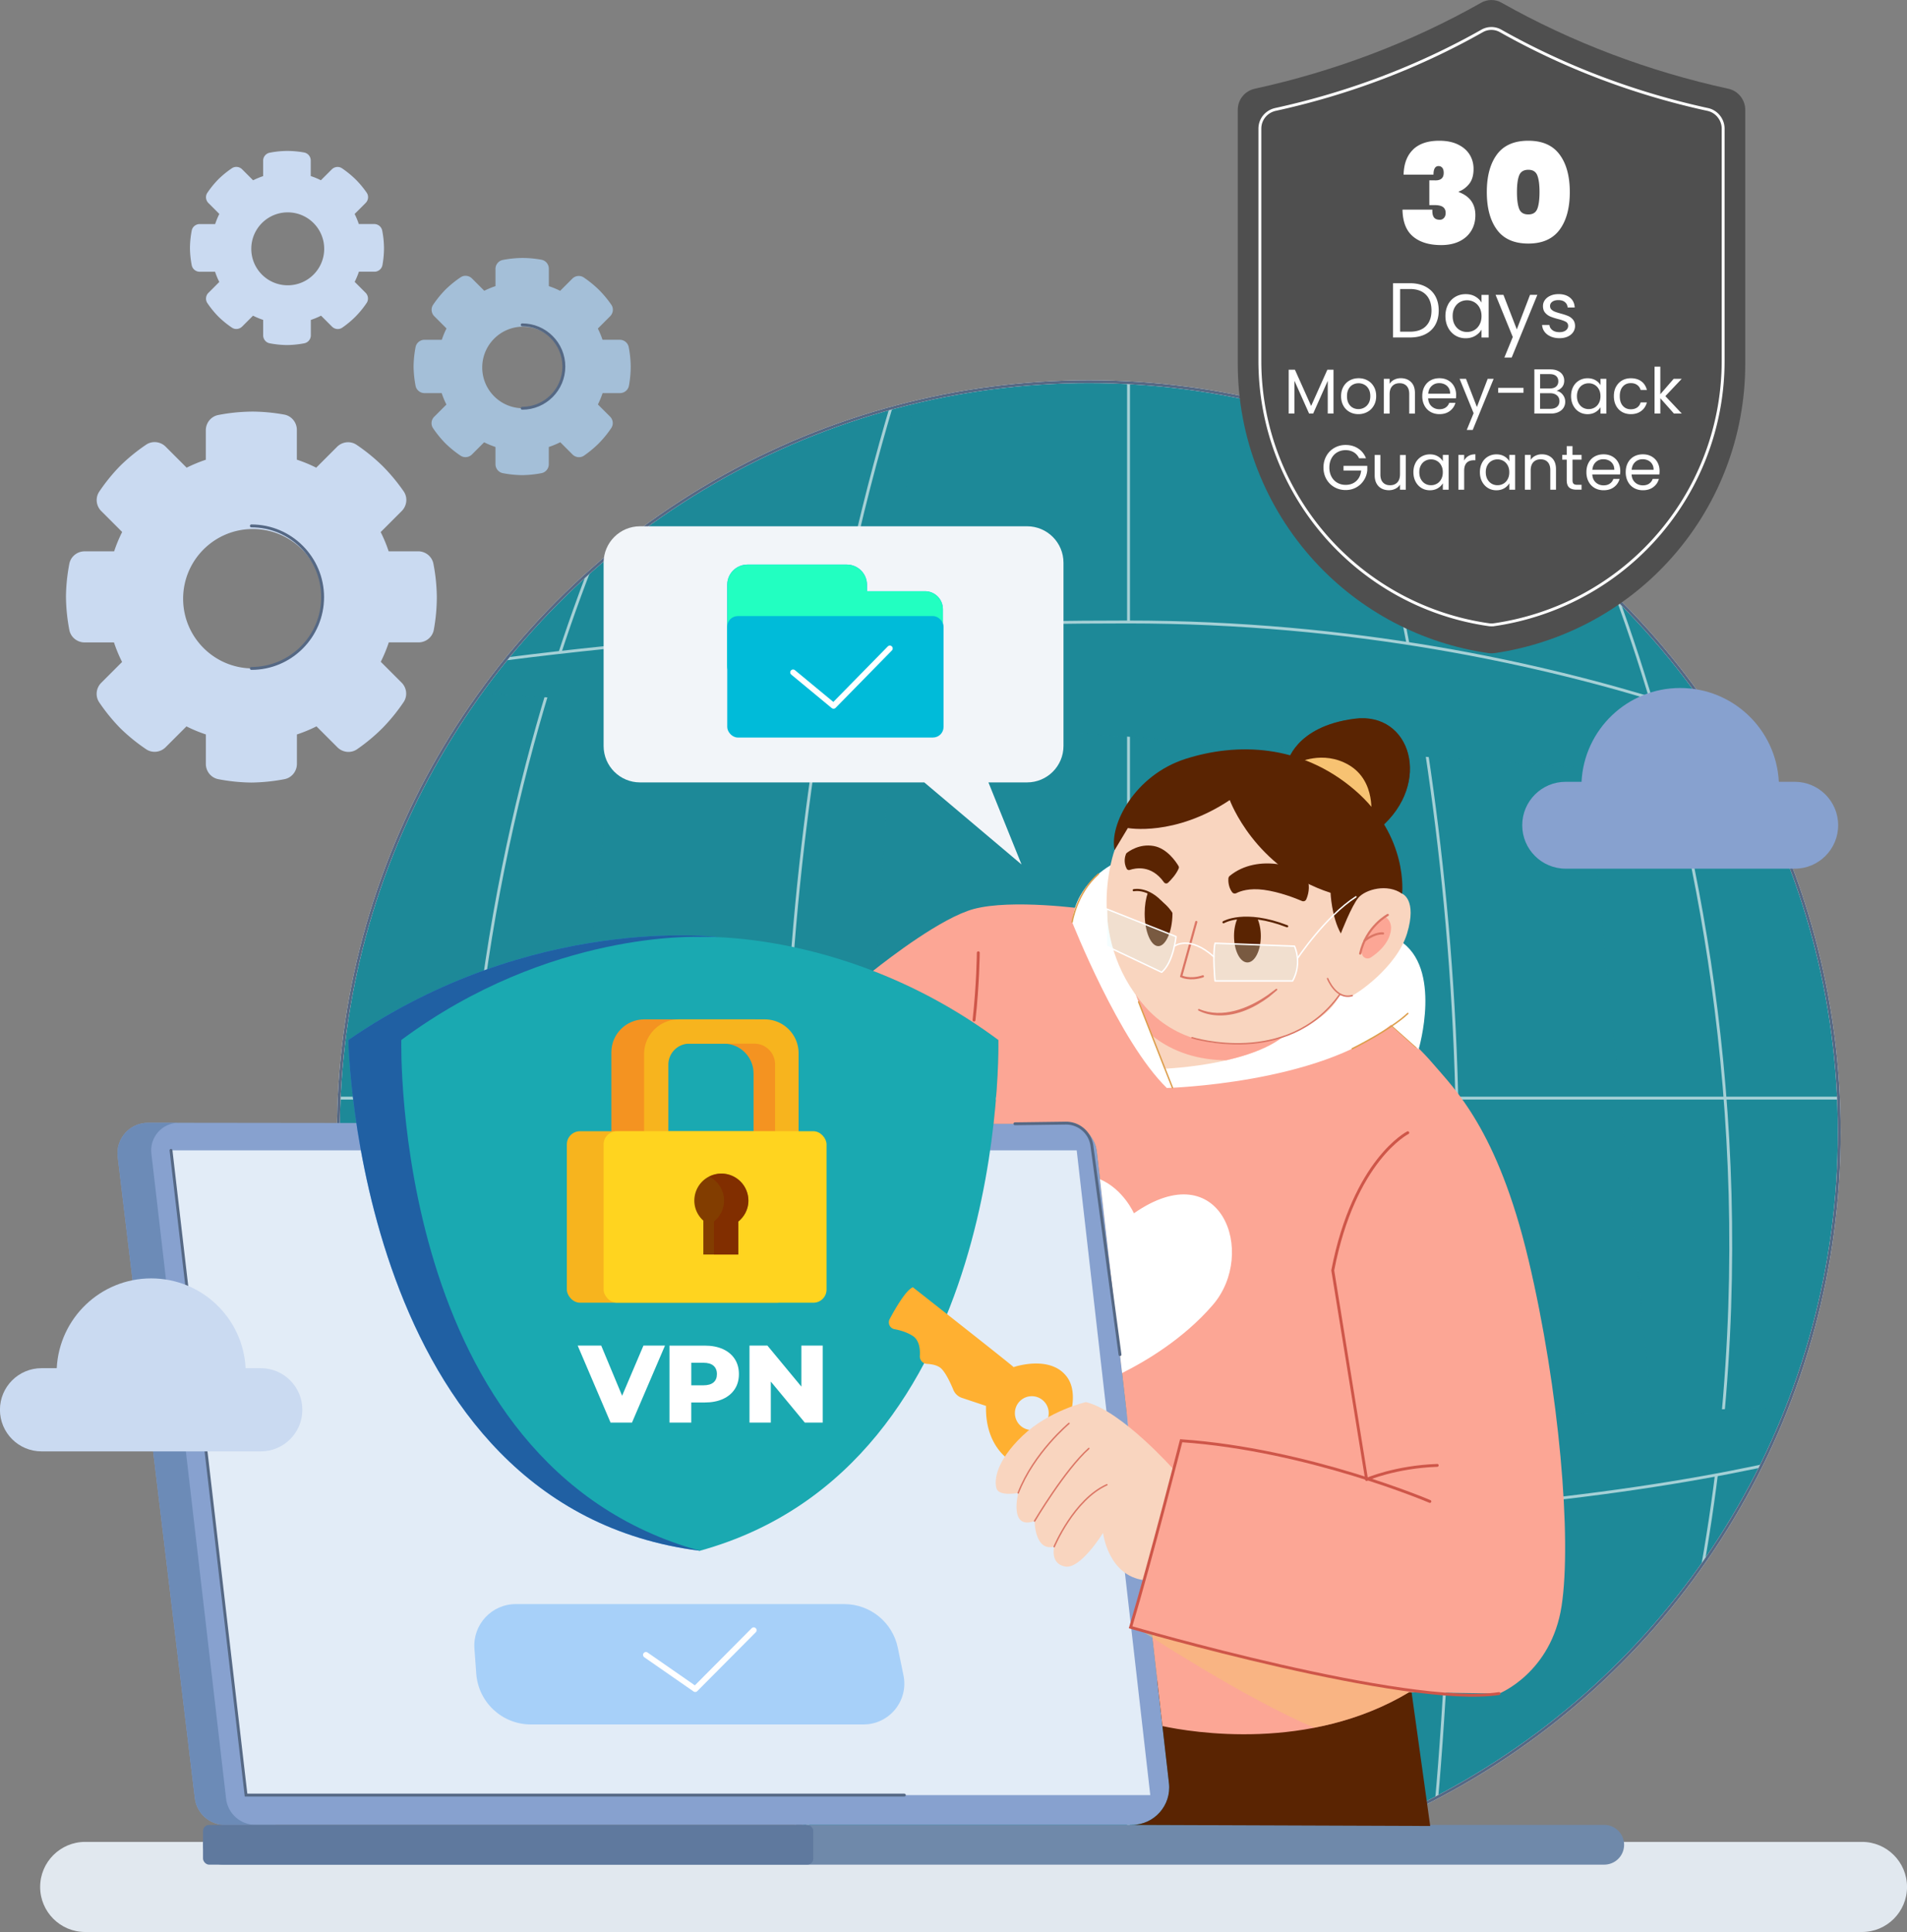
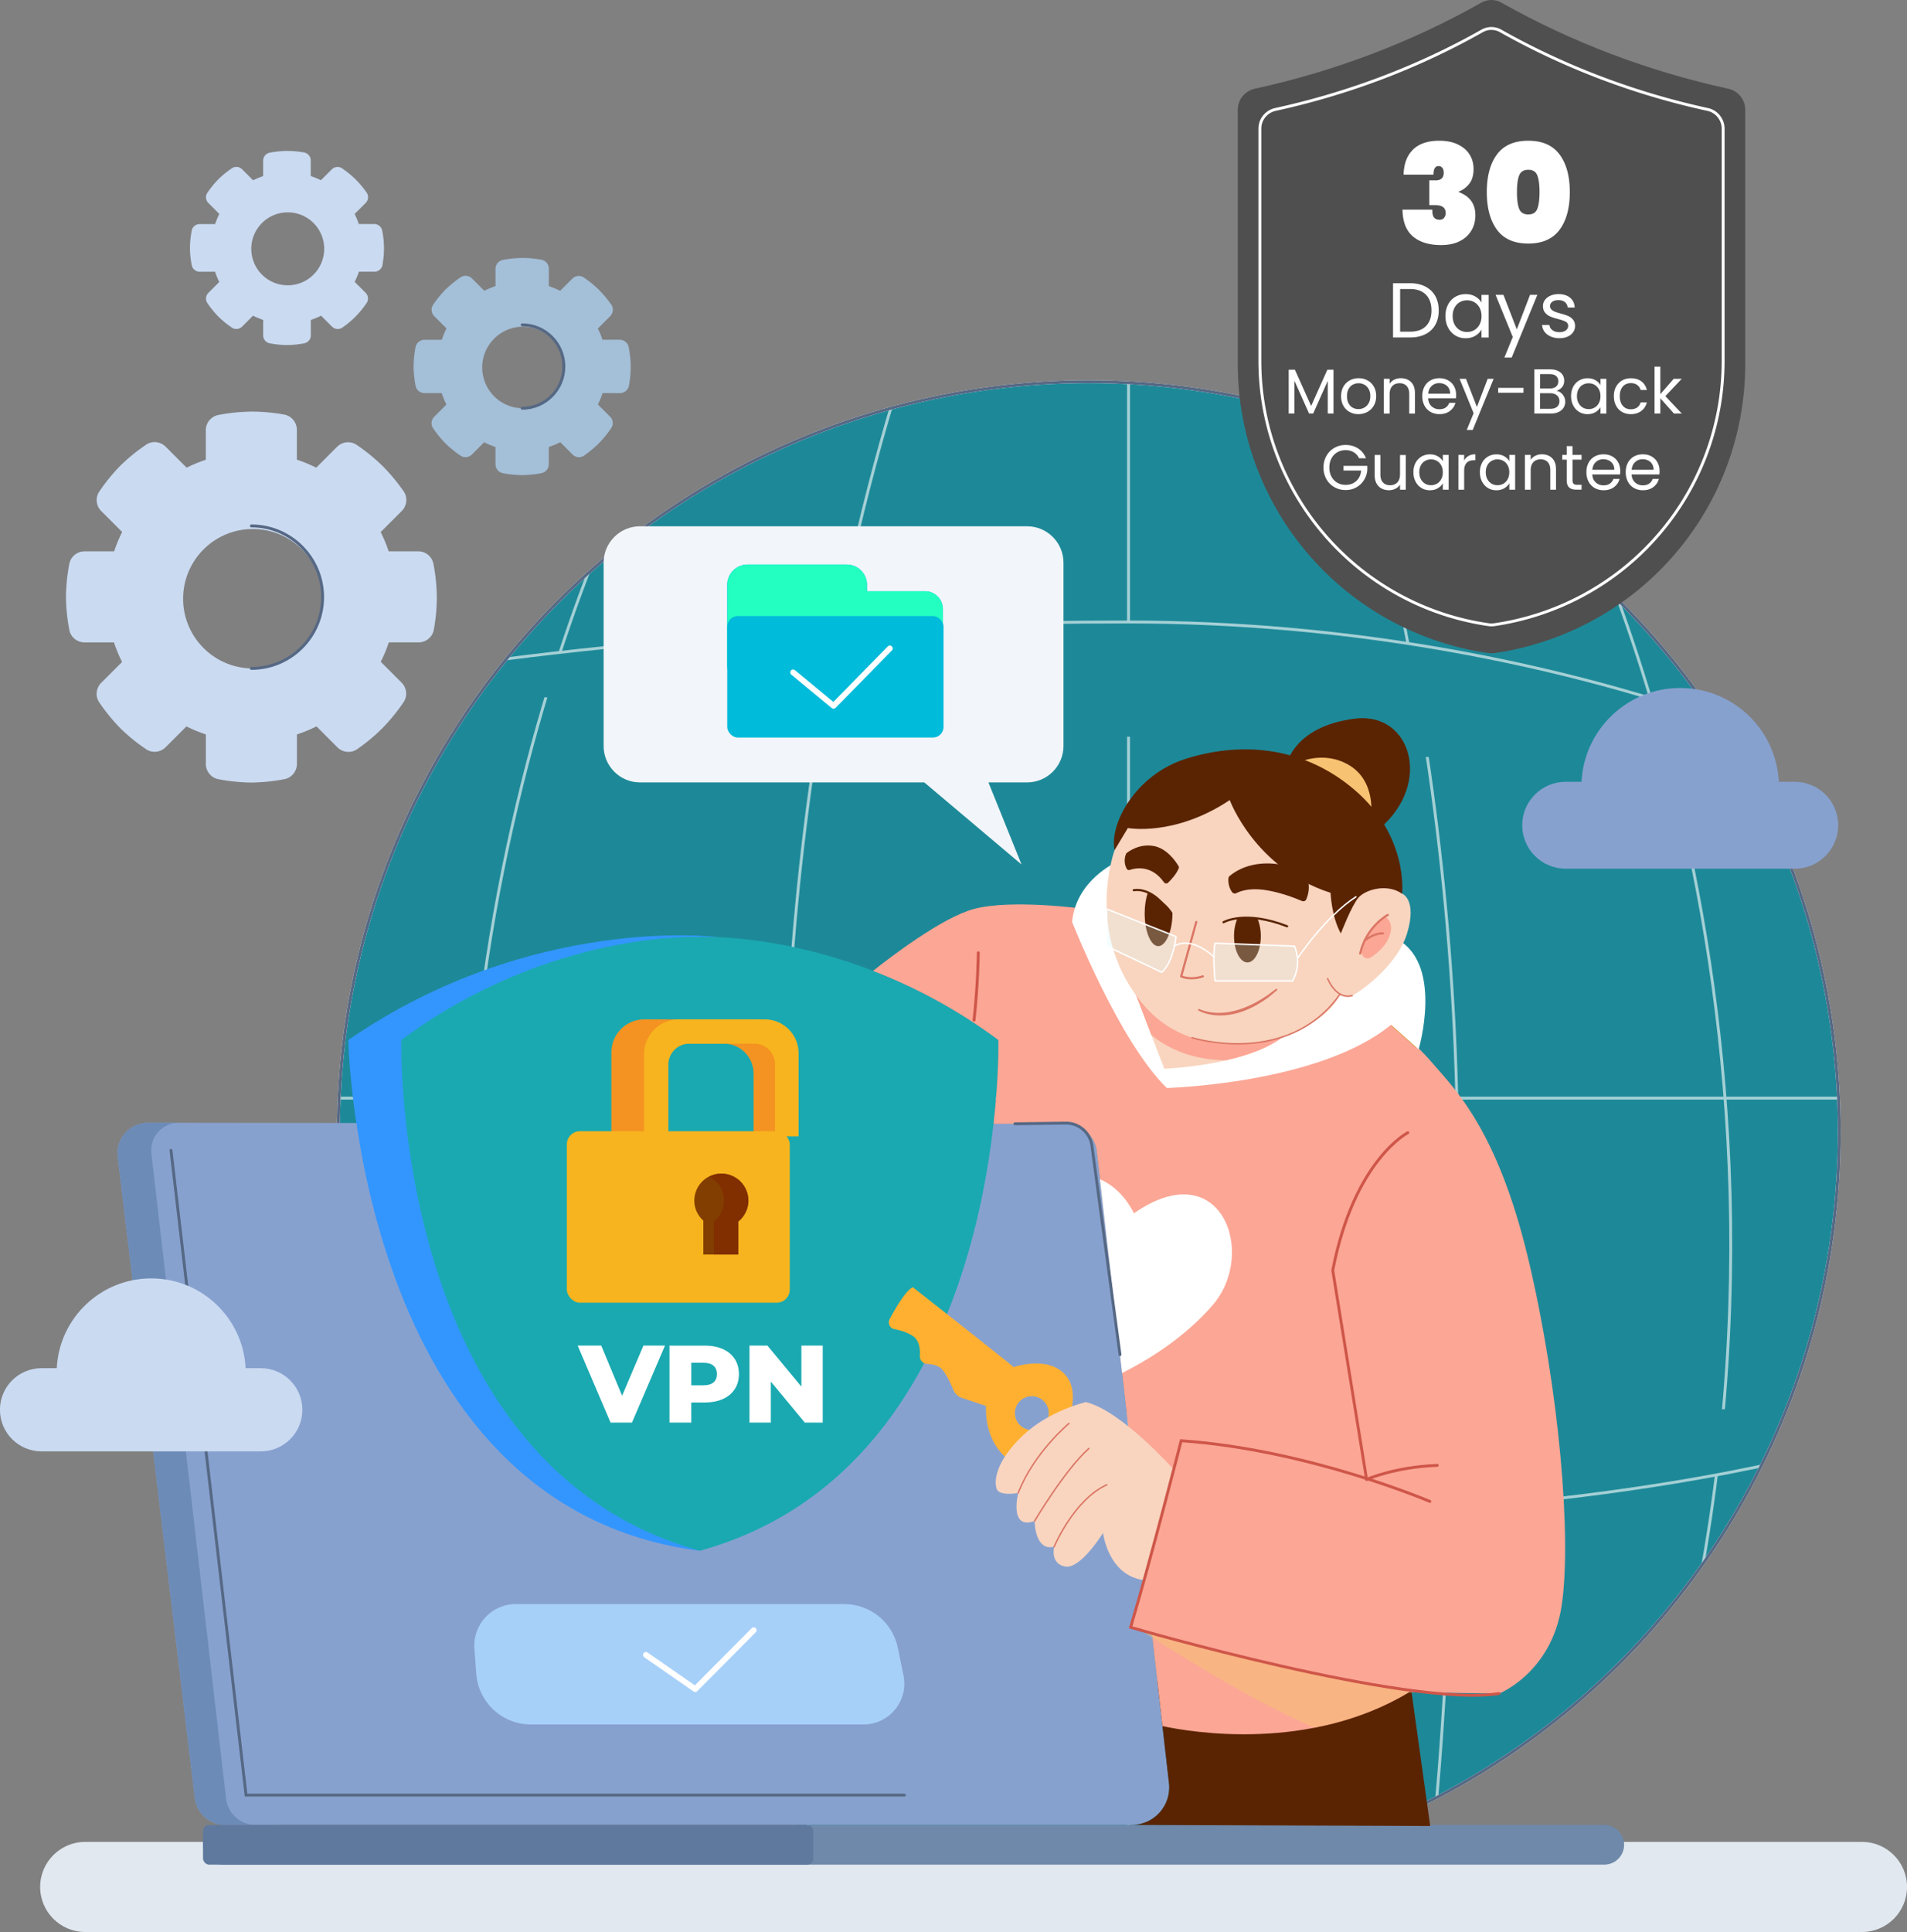
<svg xmlns="http://www.w3.org/2000/svg" viewBox="0 0 661.75 670.22">
  <rect x="0" y="0" width="661.75" height="670.22" fill="#808080" stroke="none" />
  <defs>
    <clipPath id="clippath">
      <circle class="cls-35" cx="377.84" cy="392.82" r="260.41" />
    </clipPath>
    <style>.cls-14,.cls-17,.cls-18,.cls-21,.cls-27,.cls-30,.cls-4,.cls-6,.cls-9{stroke-width:0}.cls-35{fill:#1d8998}.cls-36{stroke:#ce5649}.cls-36,.cls-37,.cls-38,.cls-39,.cls-40,.cls-41,.cls-42,.cls-43,.cls-44{fill:none}.cls-36,.cls-37,.cls-38,.cls-39,.cls-40,.cls-41,.cls-43,.cls-44{stroke-linecap:round}.cls-35,.cls-36,.cls-37,.cls-38,.cls-39,.cls-42,.cls-43,.cls-44{stroke-miterlimit:10}.cls-37{stroke:#556884}.cls-38{stroke:#dd9f4e}.cls-38,.cls-39,.cls-41{stroke-width:.5px}.cls-39,.cls-43{stroke:#db7665}.cls-40{stroke-width:2px}.cls-35,.cls-40,.cls-41,.cls-42{stroke:#fff}.cls-40,.cls-41{stroke-linejoin:round}.cls-4{fill:#d9fcff;opacity:.25}.cls-18{fill:#5a2402}.cls-43,.cls-44{stroke-width:.75px}.cls-44{stroke:#5a2402}.cls-6{fill:#f9d5bf}.cls-9{fill:#f7b41e}.cls-14{fill:#3396ff}.cls-17{fill:#87a1cf}.cls-21{fill:#cadaf1}.cls-27{fill:#fff}.cls-30{fill:#fca695}</style>
  </defs>
  <g style="isolation:isolate">
    <g id="Layer_2" data-name="Layer 2">
      <g id="Layer_1-2" data-name="Layer 1">
        <circle cx="377.84" cy="392.82" r="260.41" style="fill:#1d8998;stroke-width:0" />
        <circle cx="377.84" cy="392.82" r="260.41" style="fill:#1d8998" />
        <g style="clip-path:url(#clippath)">
          <g style="opacity:.6">
            <path class="cls-35" d="M391.61 110.44v555.08M459.83 113.95s45.96 121.18 45.96 288.96c0 194.98-11.42 257.34-11.42 257.34M539.17 156.11s101.42 186.12 43.62 425.68M318.15 113.95s-45.96 121.18-45.96 288.96c0 194.98 11.42 257.34 11.42 257.34M222.95 156.11s-101.42 186.12-43.62 425.68M646.32 380.95H58.15" />
            <path class="cls-35" d="M120.37 237.23s102.77-21.46 270.89-21.46c156.41 0 260.34 57.4 260.34 57.4M93.82 505.05s80.85 22.58 297.79 22.58 291.89-41.5 291.89-41.5" />
          </g>
        </g>
        <circle class="cls-42" cx="377.84" cy="392.82" r="260.41" />
        <circle class="cls-37" cx="377.84" cy="392.82" r="260.41" />
        <path d="M646.12 670.22H29.56c-8.63 0-15.63-7-15.63-15.63s7-15.63 15.63-15.63h616.57c8.63 0 15.63 7 15.63 15.63s-7 15.63-15.63 15.63z" style="fill:#e1e8ef;stroke-width:0" />
        <path class="cls-17" d="M622.78 271.21h-5.51c-.9-18.13-15.88-32.54-34.23-32.54s-33.33 14.42-34.23 32.54h-5.51c-8.32 0-15.07 6.75-15.07 15.07s6.75 15.07 15.07 15.07h79.49c8.32 0 15.07-6.75 15.07-15.07s-6.75-15.07-15.07-15.07zM60.22 389.51h-8.89c-6.33 0-11.24 5.53-10.48 11.82l26.76 222.44c.64 5.31 5.14 9.3 10.48 9.3h16.02c6.47 0 11.41-5.76 10.44-12.15L70.66 398.48c-.79-5.16-5.22-8.97-10.44-8.97z" />
        <path d="M60.22 389.51h-8.89c-6.33 0-11.24 5.53-10.48 11.82l26.76 222.44c.64 5.31 5.14 9.3 10.48 9.3h16.02c6.47 0 11.41-5.76 10.44-12.15L70.66 398.48c-.79-5.16-5.22-8.97-10.44-8.97z" style="fill:#6c8bb7;stroke-width:0" />
        <path class="cls-17" d="M78.46 623.98 52.53 400.15c-.66-5.67 3.78-10.65 9.5-10.65l307.84.36c5.49 0 10.1 4.13 10.73 9.58l25.05 219.16c.88 7.7-5.14 14.45-12.9 14.45H88.65c-5.21 0-9.6-3.91-10.2-9.08z" />
        <path d="M556.69 633.07H77.34a6.89 6.89 0 0 0 0 13.78h479.35a6.89 6.89 0 0 0 0-13.78z" style="fill:#6f89aa;stroke-width:0" />
        <rect x="70.45" y="633.07" width="211.78" height="13.79" rx="2.12" ry="2.12" style="fill:#5f799e;stroke-width:0" />
-         <path style="fill:#e2ecf7;stroke-width:0" d="M85.38 622.73 59.34 399.07h314.29l25.53 223.66H85.38z" />
        <path class="cls-37" d="m59.34 399.07 26.04 223.66h228.44" />
        <g>
          <path d="M178.98 556.47h113.98c9.02 0 16.79 6.34 18.6 15.18l1.96 9.57c1.8 8.78-4.91 17-13.87 17H184.21c-9.95 0-18.21-7.68-18.94-17.6l-.64-8.71c-.61-8.34 5.99-15.44 14.34-15.44z" style="fill:#a7d0f9;stroke-width:0" />
          <path class="cls-40" d="m224.14 574.09 17.11 11.87 20.3-20.42" />
        </g>
        <g>
          <path class="cls-14" d="M249.1 325.09s-64.4-8.23-128.23 35.69c0 0 2.94 162.12 121.98 177.19l6.26-212.87z" />
-           <path d="M249.1 325.09s-64.4-8.23-128.23 35.69c0 0 2.94 162.12 121.98 177.19l6.26-212.87z" style="opacity:.6;fill:#143c66;mix-blend-mode:multiply;stroke-width:0" />
          <path d="M346.44 360.78c-51.57-38.3-103.59-35.74-103.59-35.74s-52.02-2.55-103.59 35.74c0 0-3.7 147.57 103.59 177.19 107.3-29.62 103.59-177.19 103.59-177.19z" style="fill:#1aa9b1;stroke-width:0" />
          <path d="M212.15 394.22v-29.17c0-6.31 5.12-11.43 11.43-11.43h38.17c4.37 0 7.91 3.54 7.91 7.91v32.68h-8.17v-21.83c0-5.71-4.63-10.34-10.34-10.34h-17.11c-5.29 0-9.57 4.29-9.57 9.57v22.6h-12.32z" style="fill:#f49321;stroke-width:0" />
          <path class="cls-9" d="M223.51 394.22v-28.53c0-6.66 5.4-12.06 12.06-12.06h29.81c6.49 0 11.74 5.26 11.74 11.74v28.85h-8.17v-24.99c0-3.97-3.21-7.18-7.18-7.18h-22.56a7.28 7.28 0 0 0-7.28 7.28v24.89h-8.43z" />
          <rect class="cls-9" x="196.7" y="392.43" width="77.36" height="59.49" rx="4.56" ry="4.56" />
-           <rect x="209.46" y="392.43" width="77.36" height="59.49" rx="4.56" ry="4.56" style="fill:#ffd41f;stroke-width:0" />
          <path d="M259.7 416.5a9.38 9.38 0 0 0-18.76 0c0 2.77 1.22 5.23 3.13 6.95v11.75h12.13v-11.44c2.12-1.72 3.51-4.32 3.51-7.26z" style="fill:#823d00;stroke-width:0" />
          <path d="M250.31 407.12c-1.52 0-2.94.4-4.21 1.04 3.05 1.55 5.17 4.68 5.17 8.34 0 2.95-1.39 5.54-3.51 7.26v11.44h8.43v-11.44c2.12-1.72 3.51-4.32 3.51-7.26 0-5.18-4.2-9.38-9.38-9.38z" style="fill:#7f2100;opacity:.55;mix-blend-mode:multiply;stroke-width:0" />
          <path class="cls-27" d="m230.76 466.79-11.45 26.71h-7.44l-11.41-26.71h8.17l7.25 17.4 7.4-17.4h7.48zM250.84 468c1.78.8 3.15 1.95 4.12 3.43.97 1.49 1.45 3.24 1.45 5.25s-.48 3.75-1.45 5.23c-.97 1.48-2.34 2.61-4.12 3.42-1.78.8-3.88 1.2-6.3 1.2h-4.66v6.98h-7.56V466.8h12.21c2.42 0 4.52.4 6.3 1.2zm-3.24 11.56c.79-.67 1.18-1.63 1.18-2.88s-.4-2.21-1.18-2.9c-.79-.69-1.96-1.03-3.51-1.03h-4.2v7.82h4.2c1.55 0 2.72-.34 3.51-1.01zM285.49 466.79v26.71h-6.22l-11.79-14.23v14.23h-7.4v-26.71h6.22l11.79 14.23v-14.23h7.4z" />
        </g>
        <g>
          <path class="cls-18" d="m488.52 577.54-86.97 5.28 4.09 35.8c.88 7.7-5.14 14.45-12.9 14.45l103.56.38-7.79-55.91z" />
          <path class="cls-30" d="M530.39 436.99c-10.72-45.19-25.79-59.36-33.06-67.91-7.28-8.55-16.34-15.19-16.34-15.19l-104.41-38.55s-25.42-3.57-38.7 0c-11.05 2.98-29.17 16.89-34.93 21.47 13.69 5.29 28.6 12.93 43.49 23.98 0 0 .29 11.65-1.67 29.07l25.1.03c5.49 0 10.1 4.13 10.73 9.58l16.81 147.09-5.07 17.98 7.33 1.75 3.71 32.5c10.15 2.17 51.06 9.06 85.66-11.78l31.15.51s18.13-7.15 21.7-30.38c3.57-23.23-.77-74.93-11.49-120.13z" />
          <path class="cls-38" d="m491.34 363.19-8.27-7.36" />
          <path d="M456.06 599.34c10.86-2.09 22.22-5.88 32.97-12.36l9.97.16c-38.82-3.23-90.39-18.37-103.26-21.66 0 0 36.44 23.89 60.32 33.85z" style="fill:#f7c272;opacity:.5;mix-blend-mode:multiply;stroke-width:0" />
          <path class="cls-27" d="M387.35 299.12s-13.98 6.22-15.32 20.72c0 0 16.34 41.51 32.87 57.59 0 0 52.85-1.4 77.81-21.93l9.57 8.52s8.43-28.42-6.7-37.76c-15.13-9.34-91.53-14.13-98.23-27.15z" />
          <path d="M370.18 477.58c-5.82-7.72-18.45-3.32-18.45-3.32-.96-1.02-34.95-27.7-34.95-27.7-2.34.91-5.97 7.13-8.05 11.02-.77 1.43.06 3.23 1.66 3.52 1.89.35 4.28 1.02 6.3 2.31 2.34 1.51 2.65 4.6 2.5 6.91-.1 1.47 1.01 2.75 2.49 2.82 1.46.08 3.16.36 4.4 1.18 1.78 1.17 3.7 5.3 4.75 7.84a4.875 4.875 0 0 0 2.97 2.77l8.36 2.79c-.38 15.13 9.57 19.72 9.57 19.72l14.07-3.45s11.01-17.62 4.37-26.43zm-12.13 18.51c-3.24 0-5.87-2.63-5.87-5.87s2.63-5.87 5.87-5.87 5.87 2.63 5.87 5.87-2.63 5.87-5.87 5.87z" style="fill:#ffb031;stroke-width:0" />
          <path class="cls-6" d="m392.33 340.29 11.68 30.45s35.42-1.28 45-15c9.57-13.72-56.68-15.45-56.68-15.45z" />
          <path class="cls-30" d="m392.33 340.29 7.2 18.77c7.66 6.25 16.96 8.72 26.06 8.74 9.31-2.14 19.06-5.81 23.42-12.07 9.57-13.72-56.68-15.45-56.68-15.45z" />
          <path class="cls-6" d="M386.78 294.9s-10.91 29.62 10.44 54.13 62.2 9.96 67.56-3.83c0 0 2.3.77 3.96.38 1.66-.38 15.96-9.96 19.53-21.77 3.57-11.81-1.72-13.79-1.72-13.79l-15.64-11.94-46.34-27.88-33.77 11.86-4.02 12.83z" />
          <path class="cls-30" d="M472.4 329.26s4.4-10.29 8.22-11.26c0 0 3.53 1.74 1.43 7.04-1.32 3.32-4.32 5.77-6.38 7.13-1.13.75-2.67.16-3.03-1.14-.17-.62-.29-1.26-.23-1.76z" />
          <path class="cls-18" d="M392.06 301.78c1.92-.66 7.49-1.86 11.83 4.27.34.48 1.01.58 1.44.17 1.05-.99 2.81-2.87 3.69-4.95.12-.28.09-.58-.06-.84-.85-1.43-3.97-6.15-8.67-6.96-4.88-.84-8.51 1.8-9.31 2.44-.12.1-.2.21-.26.35-.27.66-.97 2.82.25 5.11.21.39.69.56 1.1.41zM426.27 304.67c-.07.91-.05 2.98 1.27 4.82.34.47.95.63 1.47.36 1.34-.7 4.46-1.85 9.58-1.16 5.53.75 11.05 2.95 13.22 3.88.57.24 1.22 0 1.47-.57.61-1.39 1.43-4.08.45-7.05-1.42-4.26-17.23-9.17-27.03-1.07-.24.2-.39.48-.41.78zM446.65 264.78s2.55-12.77 23.43-15.45c19.53-2.51 27 22.4 8.81 37.91-18.19 15.51-27.24-18.39-32.23-22.47z" />
          <path d="M446.65 264.78s2.55-12.77 23.43-15.45c19.53-2.51 27 22.4 8.81 37.91" style="opacity:.5;fill:#5a2402;mix-blend-mode:multiply;stroke-width:0" />
          <path d="M450.26 264.65s8.76-4.5 17.7.67c9.78 5.65 7.77 18.1 7.77 18.1l-25.47-18.77z" style="fill:#f7c272;stroke-width:0" />
          <path class="cls-18" d="M391.38 287.25s16.21 3.06 35.36-9.7c0 0 8.68 23.74 34.98 32.17 0 0 .32 8.36 3.57 14.11 0 0 3.7-9.64 6.13-12.45 2.43-2.81 9.96-4.98 15.13-1.34 0 0 2.3-19.91-16.47-36-18.77-16.08-41.04-16.4-58.66-10.79-17.62 5.62-26.55 22.85-24.64 31.66 0 0 3.45-5.74 4.6-7.66z" />
          <path class="cls-44" d="M393.42 308.82s5.87-1.4 11.49 6.51M424.57 319.93s7.28-4.34 22.08 1.4" />
          <path class="cls-18" d="M429.41 318.61c-.73 1.62-1.19 3.74-1.19 6.09 0 5.07 2.08 9.18 4.65 9.18s4.65-4.11 4.65-9.18c0-2.36-.47-4.49-1.21-6.12-2.42-.34-5.22-.14-6.9.04zM398.31 309.67c-.68 1.96-1.1 4.45-1.1 7.19 0 6.27 2.12 11.36 4.74 11.36 2.48 0 4.85-4.81 4.91-11.29 0-.16-.05-.32-.13-.45-2.75-4.12-6.93-5.92-8.41-6.81z" />
          <path class="cls-43" d="m415.12 319.84-5.23 18.85s2.94 1.53 7.53 0M481.57 317.4s-7.47 3.93-9.57 13.4" />
          <path class="cls-43" d="M479.94 323.82s-2.52-.46-6.38 2.45" />
          <path class="cls-39" d="M413.65 359.99s33 10.36 51.13-14.79M460.69 339.46s2.92 7.51 8.55 5.92" />
          <path d="M416.16 350.06c7.99 3.36 16.96-.18 23.68-4.82 0 0 2.95-2.17 2.95-2.18.28-.22.64.22.35.45l-2.84 2.37c-4.94 3.67-10.89 6.48-17.16 6.39-2.5-.06-5-.51-7.26-1.71-.33-.18-.05-.69.28-.5z" style="fill:#db7665;stroke-width:0" />
          <path class="cls-4" d="M383.99 328.22v-12.89l24.11 9.57s-.89 8.94-4.98 12.38l-19.13-9.06zM421.63 340.29s-.89-9.13 0-13.08l27.57 1.02s2.81 5.74-.64 12.06h-26.94z" />
          <path class="cls-41" d="M383.99 328.22v-12.89l24.11 9.57s-.89 8.94-4.98 12.38l-19.13-9.06zM421.63 340.29s-.89-9.13 0-13.08l27.57 1.02s2.81 5.74-.64 12.06h-26.94z" />
          <path class="cls-41" d="M407.53 328.22s5.14-3.96 13.71 3.7M450.23 332.49s9.6-14.49 20.29-21.37" />
-           <path class="cls-38" d="M469.24 363.81s13.2-6.49 19.28-12.23M395.12 347.56l11.74 29.79M372.04 319.84s1.54-10.03 9.1-16.62" />
          <path class="cls-36" d="M339.48 330.52s-.1 11.01-1.48 23.35M488.52 392.95s-18.64 9.45-26.04 47.74l11.74 72.51" />
          <path class="cls-6" d="M407.3 509.81s-18.03-20.36-30.47-23.42c0 0-12.83 2.93-22.02 11.71-9.19 8.78-9.89 15.48-9 18.29.89 2.81 7.53 1.53 7.53 1.53s-3.32 12.99 5.68 9.73c0 0 0 10.63 6.8 8.9 0 0-1.53 5.94 3.83 6.89 5.36.96 13.12-11.68 13.12-11.68s1.7 14.81 14.26 16.41l10.28-38.37z" />
          <path class="cls-36" d="M496.18 520.86s-42.13-18-86.3-21.06c0 0-10.47 40.98-17.55 64.72 0 0 95.81 27.96 127.85 22.98" />
          <path class="cls-36" d="M474.23 513.2s9.96-4.34 24.51-4.85" />
          <path class="cls-39" d="M370.95 493.79S358.7 504 353.33 517.92M359.01 527.66s10.53-17.78 18.83-25.18M365.81 536.56s6.8-16.31 18.29-21.49" />
          <path class="cls-27" d="M393.48 420.9s-3.63-8.33-11.78-11.82l7.68 67.23c7.87-3.92 21.22-11.71 31.48-23.62 15.51-18 2.87-52.85-27.38-31.79z" />
        </g>
        <path class="cls-21" d="M90.51 474.63h-5.28c-.86-17.35-15.2-31.15-32.77-31.15s-31.9 13.8-32.77 31.15h-5.28c-7.97 0-14.43 6.46-14.43 14.43s6.46 14.43 14.43 14.43h76.08c7.97 0 14.43-6.46 14.43-14.43s-6.46-14.43-14.43-14.43z" />
        <g>
          <path d="M356.4 182.57H222.1c-6.98 0-12.64 5.66-12.64 12.64v63.57c0 6.98 5.66 12.64 12.64 12.64h98.64l33.74 28.47L343 271.42h13.4c6.98 0 12.64-5.66 12.64-12.64v-63.57c0-6.98-5.66-12.64-12.64-12.64z" style="fill:#f2f5f9;stroke-width:0" />
          <path class="cls-14" d="M321.01 205.1h-20.15v-2.23c0-3.88-3.14-7.02-7.02-7.02h-34.47c-3.88 0-7.02 3.14-7.02 7.02v27.83c0 3.88 3.14 7.02 7.02 7.02H321c3.42 0 6.2-2.77 6.2-6.2V211.3c0-3.42-2.77-6.2-6.2-6.2z" />
          <path d="M321.01 205.1h-20.15v-2.23c0-3.88-3.14-7.02-7.02-7.02h-34.47c-3.88 0-7.02 3.14-7.02 7.02v27.83c0 3.88 3.14 7.02 7.02 7.02H321c3.42 0 6.2-2.77 6.2-6.2V211.3c0-3.42-2.77-6.2-6.2-6.2z" style="mix-blend-mode:multiply;stroke-width:0;fill:#22ffc1" />
          <rect x="252.36" y="213.72" width="75.06" height="42.13" rx="3.66" ry="3.66" style="fill:#00bbd9;stroke-width:0" />
          <path class="cls-40" d="m275.21 233.25 14.04 11.61 19.53-19.91" />
        </g>
        <path class="cls-37" d="m352.18 389.85 17.63-.23a9.056 9.056 0 0 1 9.1 7.86l9.74 72.44" />
        <g>
          <path id="path162821" class="cls-21" d="M87.22 142.79c-3.86.05-7.7.44-11.48 1.18-2.52.49-4.32 2.73-4.32 5.3v10.22c-2.28.76-4.5 1.68-6.65 2.75l-7.28-7.28c-1.8-1.8-4.64-2.13-6.76-.71a64.292 64.292 0 0 0-8.98 7.31 63.671 63.671 0 0 0-7.31 8.99c-1.42 2.11-1.1 4.96.71 6.76l7.24 7.24a49.651 49.651 0 0 0-2.78 6.71H29.36c-2.57 0-4.81 1.8-5.3 4.32-.73 3.78-1.13 7.62-1.17 11.48.05 3.86.44 7.7 1.17 11.48.49 2.52 2.73 4.32 5.3 4.32h10.19c.77 2.32 1.71 4.59 2.81 6.78l-7.23 7.23c-1.8 1.8-2.13 4.64-.71 6.76 2.16 3.21 4.61 6.21 7.31 8.98 2.77 2.71 5.78 5.15 8.99 7.31 2.11 1.42 4.96 1.1 6.76-.71l7.22-7.22c2.17 1.09 4.42 2.02 6.73 2.79V265c0 2.57 1.8 4.81 4.32 5.3 3.78.73 7.62 1.13 11.48 1.17 3.86-.05 7.7-.44 11.48-1.17 2.52-.49 4.32-2.73 4.32-5.3v-10.21c2.33-.77 4.6-1.71 6.79-2.81l7.27 7.27c1.82 1.82 4.69 2.13 6.81.67 3.16-2.18 6.13-4.65 8.85-7.37 2.7-2.77 5.15-5.78 7.31-8.99 1.42-2.11 1.1-4.96-.71-6.76l-7.22-7.22c1.09-2.17 2.02-4.42 2.79-6.73h10.31c2.59 0 4.84-1.83 5.31-4.38.69-3.77 1.04-7.59 1.04-11.42-.05-3.86-.44-7.7-1.18-11.48-.49-2.52-2.73-4.32-5.3-4.32h-10.23c-.76-2.29-1.69-4.52-2.77-6.67l7.31-7.31c1.82-1.82 2.13-4.69.67-6.81a64.314 64.314 0 0 0-7.37-8.85c-2.77-2.7-5.78-5.15-8.99-7.31-2.11-1.42-4.95-1.1-6.76.71l-7.23 7.23a49.248 49.248 0 0 0-6.72-2.78v-10.33c0-2.59-1.83-4.84-4.38-5.31-3.77-.69-7.59-1.03-11.42-1.04zm.51 40.73c13.35 0 24.18 10.82 24.18 24.18 0 13.35-10.82 24.18-24.18 24.18-13.35 0-24.18-10.82-24.18-24.18 0-13.35 10.82-24.18 24.18-24.18z" />
          <path class="cls-37" d="M87.23 182.44c13.65 0 24.72 11.07 24.72 24.72s-11.07 24.72-24.72 24.72" />
          <path id="path162821-2" data-name="path162821" d="M181.19 89.49c-2.26.03-4.51.26-6.72.69-1.47.29-2.53 1.6-2.53 3.1v5.98c-1.33.44-2.63.98-3.89 1.61l-4.26-4.26c-1.06-1.06-2.72-1.25-3.96-.41-1.88 1.26-3.64 2.7-5.26 4.28a37.255 37.255 0 0 0-4.28 5.26c-.83 1.24-.64 2.9.41 3.96l4.24 4.24c-.64 1.27-1.18 2.58-1.63 3.93h-6c-1.5 0-2.81 1.06-3.1 2.53a37.82 37.82 0 0 0-.69 6.72c.03 2.26.26 4.51.69 6.72.29 1.48 1.6 2.53 3.1 2.53h5.96c.45 1.36 1 2.69 1.64 3.97l-4.23 4.23c-1.05 1.05-1.25 2.72-.41 3.96 1.26 1.88 2.7 3.64 4.28 5.26 1.62 1.58 3.38 3.02 5.26 4.28 1.24.83 2.9.64 3.96-.41l4.23-4.23c1.27.64 2.59 1.18 3.94 1.63v5.98c0 1.5 1.06 2.81 2.53 3.1 2.21.43 4.46.66 6.72.69 2.26-.03 4.51-.26 6.72-.69 1.48-.29 2.53-1.6 2.53-3.1v-5.98c1.36-.45 2.69-1 3.98-1.65l4.26 4.26c1.06 1.06 2.75 1.25 3.98.39 1.85-1.28 3.59-2.72 5.18-4.31 1.58-1.62 3.02-3.38 4.28-5.26.83-1.24.64-2.9-.41-3.95l-4.23-4.23c.64-1.27 1.18-2.59 1.63-3.94h6.03c1.52 0 2.83-1.07 3.11-2.56.4-2.2.61-4.44.61-6.69a37.82 37.82 0 0 0-.69-6.72c-.29-1.47-1.6-2.53-3.1-2.53h-5.99c-.45-1.34-.99-2.64-1.62-3.9l4.28-4.28c1.06-1.06 1.25-2.75.39-3.98a37.486 37.486 0 0 0-4.31-5.18 37.966 37.966 0 0 0-5.26-4.28c-1.24-.83-2.9-.64-3.95.41l-4.23 4.23c-1.27-.64-2.58-1.18-3.93-1.63v-6.05c0-1.52-1.07-2.83-2.56-3.11-2.2-.4-4.44-.61-6.69-.61zm.3 23.84c7.81 0 14.15 6.33 14.15 14.15 0 7.81-6.33 14.15-14.15 14.15s-14.15-6.33-14.15-14.15c0-7.81 6.34-14.15 14.15-14.15z" style="fill:#a4bfd8;stroke-width:0" />
          <path class="cls-37" d="M181.2 112.69c7.99 0 14.47 6.48 14.47 14.47s-6.48 14.47-14.47 14.47" />
          <path id="path162821-3" data-name="path162821" class="cls-21" d="M99.58 52.36c-2.02.02-4.03.23-6.01.62a2.818 2.818 0 0 0-2.26 2.77v5.35c-1.19.4-2.35.88-3.48 1.44l-3.81-3.81c-.94-.94-2.43-1.11-3.54-.37a33.176 33.176 0 0 0-4.7 3.83c-1.42 1.45-2.7 3.02-3.83 4.7-.75 1.11-.57 2.59.37 3.54l3.79 3.79c-.57 1.13-1.05 2.31-1.45 3.51H69.3c-1.34 0-2.52.94-2.77 2.26-.38 1.98-.59 3.99-.61 6.01.02 2.02.23 4.03.61 6.01a2.818 2.818 0 0 0 2.77 2.26h5.33c.4 1.22.89 2.4 1.47 3.54l-3.78 3.78c-.94.94-1.11 2.43-.37 3.54 1.13 1.68 2.41 3.25 3.83 4.7 1.45 1.42 3.02 2.7 4.7 3.83 1.11.75 2.59.57 3.54-.37l3.78-3.78c1.14.57 2.31 1.06 3.52 1.46v5.35c0 1.34.94 2.52 2.26 2.77 1.98.38 3.99.59 6.01.61 2.02-.02 4.03-.23 6.01-.61a2.818 2.818 0 0 0 2.26-2.77v-5.34c1.22-.4 2.41-.9 3.55-1.47l3.8 3.8c.95.95 2.45 1.12 3.56.35 1.65-1.14 3.21-2.43 4.63-3.86 1.42-1.45 2.7-3.02 3.83-4.7.75-1.11.57-2.59-.37-3.54l-3.78-3.78c.57-1.14 1.06-2.31 1.46-3.52h5.39c1.35 0 2.53-.96 2.78-2.29.36-1.97.54-3.97.54-5.98-.02-2.02-.23-4.03-.62-6.01a2.818 2.818 0 0 0-2.77-2.26h-5.35c-.4-1.2-.88-2.36-1.45-3.49l3.83-3.83c.95-.95 1.12-2.45.35-3.56a32.803 32.803 0 0 0-3.86-4.63 34.62 34.62 0 0 0-4.7-3.83c-1.11-.74-2.59-.57-3.54.37l-3.79 3.78c-1.13-.57-2.31-1.06-3.52-1.45v-5.4c0-1.35-.96-2.53-2.29-2.78-1.97-.36-3.97-.54-5.98-.54zm.27 21.31c6.99 0 12.65 5.66 12.65 12.65s-5.66 12.65-12.65 12.65S87.2 93.31 87.2 86.32s5.66-12.65 12.65-12.65z" />
        </g>
        <g>
          <path d="M518.62 226.57c-.7.1-1.4.1-2.1 0-23.1-3.3-44.4-14.5-60.3-31.8-17.2-18.8-26.7-43.1-26.7-68.5V38.08c0-3.5 2.4-6.5 5.9-7.3 27.5-6 54.1-16 78.5-29.8 2.2-1.3 5-1.3 7.2 0 24.5 13.8 51.1 23.8 78.6 29.8 3.4.7 5.9 3.8 5.9 7.3v88.2c0 25.4-9.5 49.8-26.7 68.5-15.8 17.2-37.1 28.4-60.3 31.8z" style="fill:#4f4f4f;stroke-width:0" />
          <path class="cls-42" d="M518.53 216.71c-.64.09-1.28.09-1.92 0-21.09-3.01-40.53-13.24-55.05-29.03-15.7-17.16-24.37-39.35-24.37-62.53V44.63c0-3.2 2.19-5.93 5.39-6.66 25.1-5.48 49.39-14.61 71.66-27.2a6.492 6.492 0 0 1 6.57 0c22.37 12.6 46.65 21.73 71.75 27.2 3.1.64 5.39 3.47 5.39 6.66v80.52c0 23.19-8.67 45.46-24.37 62.53-14.42 15.7-33.87 25.93-55.05 29.03z" />
          <path class="cls-27" d="M490.38 51.84c2.13-2.02 5.14-3.02 9.05-3.02 2.53 0 4.69.43 6.48 1.3 1.79.86 3.14 2.03 4.06 3.5.91 1.47 1.37 3.14 1.37 4.99 0 2.24-.53 3.99-1.58 5.26-1.06 1.26-2.24 2.12-3.55 2.57v.19c3.84 1.44 5.76 4.11 5.76 8.02 0 2.05-.48 3.86-1.44 5.42-.96 1.57-2.33 2.78-4.1 3.65-1.78.86-3.88 1.3-6.31 1.3-4.16 0-7.42-.99-9.79-2.98-2.37-1.98-3.58-5.09-3.65-9.31h10.37c-.06 1.15.1 2.02.5 2.62.4.59 1.1.89 2.09.89.58 0 1.06-.22 1.44-.65.38-.43.58-1 .58-1.7 0-.9-.3-1.58-.89-2.04-.59-.46-1.59-.7-3-.7h-1.78v-8.59h1.73c2.18.13 3.26-.74 3.26-2.59 0-.8-.17-1.39-.5-1.78-.34-.38-.76-.58-1.27-.58-1.18 0-1.78.99-1.78 2.98h-10.37c.1-3.81 1.21-6.72 3.34-8.74zM519.47 53.57c2.35-3.17 5.98-4.75 10.87-4.75s8.48 1.59 10.85 4.78c2.37 3.18 3.55 7.53 3.55 13.03s-1.18 9.9-3.55 13.08c-2.37 3.18-5.98 4.78-10.85 4.78s-8.52-1.59-10.87-4.78c-2.35-3.18-3.53-7.54-3.53-13.08s1.18-9.89 3.53-13.06zm13.99 7.27c-.51-1.3-1.55-1.94-3.12-1.94s-2.66.65-3.17 1.94-.77 3.22-.77 5.78.26 4.54.77 5.83c.51 1.3 1.57 1.94 3.17 1.94s2.61-.65 3.12-1.94c.51-1.3.77-3.24.77-5.83s-.26-4.49-.77-5.78zM494.59 99.4c1.5.77 2.66 1.86 3.46 3.28.8 1.42 1.2 3.1 1.2 5.02s-.4 3.6-1.2 5.01-1.95 2.49-3.46 3.24c-1.5.75-3.28 1.12-5.33 1.12h-5.86V98.25h5.86c2.05 0 3.83.38 5.33 1.15zm.23 13.72c1.28-1.29 1.92-3.09 1.92-5.41s-.64-4.17-1.93-5.48c-1.29-1.31-3.14-1.97-5.55-1.97h-3.4v14.8h3.4c2.43 0 4.28-.64 5.56-1.93zM502.49 105.64c.61-1.14 1.45-2.03 2.52-2.66 1.07-.63 2.26-.94 3.58-.94s2.42.28 3.38.84c.95.56 1.67 1.26 2.13 2.11v-2.7h2.48v14.8h-2.48v-2.75c-.49.86-1.21 1.58-2.17 2.15s-2.08.85-3.36.85-2.5-.32-3.56-.97-1.9-1.56-2.51-2.73c-.61-1.17-.92-2.5-.92-4s.31-2.84.92-3.98zm10.93 1.09c-.45-.83-1.06-1.46-1.82-1.9-.77-.44-1.61-.66-2.52-.66s-1.75.22-2.51.65c-.76.43-1.36 1.06-1.81 1.89-.45.83-.67 1.8-.67 2.92s.22 2.12.67 2.96 1.05 1.48 1.81 1.92c.76.44 1.59.66 2.51.66s1.76-.22 2.52-.66c.76-.44 1.37-1.08 1.82-1.92s.68-1.81.68-2.93-.23-2.09-.68-2.92zM533.48 102.28l-8.91 21.76h-2.54l2.92-7.13-5.97-14.63h2.73l4.64 11.99 4.59-11.99h2.54zM538.12 116.73c-.9-.39-1.61-.93-2.13-1.62-.52-.69-.81-1.49-.86-2.39h2.54c.07.74.42 1.34 1.04 1.81.62.47 1.43.7 2.44.7.94 0 1.67-.21 2.21-.62.54-.41.81-.94.81-1.57s-.29-1.13-.86-1.44c-.58-.31-1.47-.63-2.67-.93-1.1-.29-1.99-.58-2.69-.88-.69-.3-1.29-.74-1.78-1.32-.5-.58-.74-1.35-.74-2.31 0-.76.22-1.45.67-2.08.45-.63 1.09-1.13 1.92-1.5.83-.37 1.77-.55 2.83-.55 1.64 0 2.96.41 3.97 1.24 1.01.83 1.55 1.96 1.62 3.4h-2.46c-.05-.77-.36-1.39-.93-1.86-.57-.47-1.33-.7-2.28-.7-.88 0-1.58.19-2.11.57-.52.38-.78.87-.78 1.48 0 .49.16.89.47 1.2.32.31.71.57 1.19.76.48.19 1.14.4 1.98.63 1.06.29 1.93.57 2.59.85.67.28 1.24.7 1.71 1.26.48.56.72 1.29.74 2.19 0 .81-.22 1.54-.67 2.19s-1.08 1.16-1.9 1.53c-.82.37-1.76.55-2.82.55-1.13 0-2.15-.19-3.05-.58zM462.74 128.25v15.22h-2v-11.35l-5.06 11.35h-1.41l-5.08-11.37v11.37h-2v-15.22h2.16l5.63 12.58 5.63-12.58h2.13zM468.31 142.9a5.423 5.423 0 0 1-2.16-2.19c-.52-.95-.78-2.04-.78-3.29s.27-2.32.8-3.27c.54-.95 1.26-1.67 2.19-2.18.92-.51 1.96-.76 3.1-.76s2.18.25 3.1.76c.92.51 1.65 1.23 2.19 2.17s.8 2.03.8 3.28-.27 2.34-.83 3.29c-.55.95-1.29 1.68-2.23 2.19s-1.98.77-3.12.77-2.15-.26-3.07-.77zm5.09-1.5c.63-.34 1.14-.84 1.53-1.52.39-.67.58-1.5.58-2.46s-.19-1.79-.57-2.46c-.38-.67-.88-1.18-1.5-1.51-.62-.33-1.28-.5-2-.5s-1.4.17-2.01.5-1.1.83-1.46 1.51c-.37.67-.55 1.5-.55 2.46s.18 1.81.54 2.49c.36.67.84 1.18 1.44 1.51s1.26.5 1.98.5 1.39-.17 2.02-.51zM489.64 132.53c.91.89 1.36 2.17 1.36 3.84v7.11h-1.98v-6.82c0-1.2-.3-2.12-.9-2.76-.6-.64-1.42-.96-2.46-.96s-1.9.33-2.52.99c-.62.66-.93 1.62-.93 2.88v6.67h-2v-12.06h2v1.72c.4-.62.93-1.09 1.62-1.43a4.96 4.96 0 0 1 2.25-.51c1.47 0 2.65.44 3.56 1.33zM505.22 138.19h-9.64c.07 1.19.48 2.12 1.22 2.78.74.67 1.64 1 2.7 1 .87 0 1.59-.2 2.17-.6.58-.4.99-.94 1.22-1.62h2.16c-.32 1.16-.97 2.1-1.94 2.83s-2.17 1.09-3.61 1.09c-1.14 0-2.17-.26-3.07-.77-.9-.51-1.61-1.24-2.12-2.19s-.77-2.04-.77-3.29.25-2.34.75-3.28 1.2-1.66 2.1-2.17c.9-.51 1.94-.76 3.11-.76s2.16.25 3.04.75 1.56 1.18 2.03 2.06c.48.87.72 1.86.72 2.96 0 .38-.02.79-.07 1.21zm-2.51-3.6c-.34-.55-.8-.97-1.38-1.25-.58-.29-1.22-.43-1.92-.43-1.01 0-1.87.32-2.58.97-.71.65-1.12 1.54-1.22 2.68h7.61c0-.76-.17-1.42-.51-1.97zM518.31 131.42l-7.26 17.73h-2.07l2.38-5.81-4.86-11.92h2.22l3.78 9.77 3.74-9.77h2.07zM528.67 134.56v1.69h-8.78v-1.69h8.78zM541.64 136.26c.46.37.83.82 1.1 1.36.27.54.41 1.12.41 1.74 0 .78-.2 1.48-.59 2.1-.4.62-.97 1.11-1.73 1.47-.76.36-1.65.54-2.67.54h-5.72v-15.33h5.5c1.04 0 1.93.17 2.66.52.73.34 1.28.81 1.65 1.4.37.59.55 1.25.55 1.98 0 .91-.25 1.66-.74 2.25-.49.59-1.14 1.02-1.95 1.29.56.09 1.07.32 1.53.68zm-7.21-1.5h3.37c.94 0 1.67-.22 2.18-.66.51-.44.77-1.05.77-1.83s-.26-1.39-.77-1.83c-.51-.44-1.25-.66-2.22-.66h-3.32v4.97zm5.87 6.36c.56-.47.84-1.12.84-1.96s-.29-1.52-.88-2.01c-.59-.49-1.37-.74-2.35-.74h-3.48v5.41h3.54c1 0 1.77-.23 2.33-.7zM545.92 134.16c.5-.93 1.18-1.65 2.06-2.17.87-.51 1.84-.77 2.92-.77s1.97.23 2.75.68 1.36 1.03 1.74 1.72v-2.2h2.02v12.06h-2.02v-2.24c-.4.7-.99 1.29-1.77 1.75s-1.7.69-2.74.69-2.04-.26-2.9-.79c-.87-.53-1.55-1.27-2.05-2.22-.5-.95-.75-2.04-.75-3.26s.25-2.31.75-3.25zm8.91.89c-.37-.67-.86-1.19-1.48-1.55-.62-.36-1.31-.54-2.06-.54s-1.43.18-2.05.53c-.62.35-1.11.87-1.47 1.54-.37.67-.55 1.47-.55 2.38s.18 1.73.55 2.41c.37.68.86 1.2 1.47 1.56.62.36 1.3.54 2.05.54s1.43-.18 2.06-.54c.62-.36 1.12-.88 1.48-1.56.37-.68.55-1.48.55-2.39s-.18-1.7-.55-2.38zM560.79 134.16c.5-.93 1.19-1.65 2.08-2.17.89-.51 1.9-.77 3.05-.77 1.48 0 2.7.36 3.66 1.08.96.72 1.59 1.72 1.9 2.99h-2.16c-.21-.73-.61-1.31-1.2-1.74-.59-.43-1.33-.64-2.21-.64-1.14 0-2.07.39-2.77 1.18s-1.06 1.9-1.06 3.33.35 2.57 1.06 3.37 1.63 1.19 2.77 1.19c.88 0 1.61-.21 2.2-.62.59-.41.99-1 1.21-1.76h2.16c-.32 1.23-.97 2.22-1.94 2.96-.97.74-2.18 1.11-3.63 1.11-1.14 0-2.16-.26-3.05-.77-.89-.51-1.58-1.24-2.08-2.18-.5-.94-.75-2.04-.75-3.3s.25-2.34.75-3.27zM580.88 143.47l-4.73-5.32v5.32h-2v-16.28h2v9.57l4.64-5.35h2.79l-5.68 6.01 5.7 6.05h-2.73zM471.62 158.98c-.42-.89-1.04-1.59-1.85-2.08s-1.75-.74-2.82-.74-2.04.25-2.89.74c-.86.49-1.53 1.2-2.02 2.11-.49.92-.74 1.98-.74 3.18s.25 2.26.74 3.17c.49.91 1.17 1.61 2.02 2.1.86.49 1.82.74 2.89.74 1.5 0 2.73-.45 3.7-1.34.97-.89 1.53-2.1 1.69-3.63h-6.12v-1.63h8.25v1.54c-.12 1.26-.51 2.42-1.19 3.46a7.31 7.31 0 0 1-2.66 2.49c-1.1.61-2.33.91-3.67.91-1.42 0-2.72-.33-3.89-1a7.348 7.348 0 0 1-2.78-2.78c-.68-1.19-1.02-2.53-1.02-4.03s.34-2.84 1.02-4.04c.68-1.2 1.61-2.13 2.78-2.79 1.17-.67 2.47-1 3.89-1 1.63 0 3.07.4 4.32 1.21s2.17 1.94 2.74 3.41h-2.4zM487.82 157.82v12.06h-2v-1.78c-.38.62-.91 1.1-1.59 1.44-.68.34-1.43.52-2.25.52-.94 0-1.78-.19-2.53-.58-.75-.39-1.34-.97-1.77-1.75-.43-.78-.65-1.72-.65-2.84v-7.06h1.98v6.8c0 1.19.3 2.1.9 2.74s1.42.96 2.46.96 1.91-.33 2.53-.99c.62-.66.92-1.62.92-2.88v-6.62h2zM491.21 160.56c.5-.93 1.18-1.65 2.06-2.17.87-.51 1.84-.77 2.92-.77s1.97.23 2.75.68 1.36 1.03 1.74 1.72v-2.2h2.02v12.06h-2.02v-2.24c-.4.7-.99 1.29-1.77 1.75s-1.7.69-2.74.69-2.04-.26-2.9-.79c-.87-.53-1.55-1.27-2.05-2.22-.5-.95-.75-2.04-.75-3.26s.25-2.31.75-3.25zm8.91.89c-.37-.67-.86-1.19-1.48-1.55-.62-.36-1.31-.54-2.06-.54s-1.43.18-2.05.53c-.62.35-1.11.87-1.47 1.54-.37.67-.55 1.47-.55 2.38s.18 1.73.55 2.41c.37.68.86 1.2 1.47 1.56.62.36 1.3.54 2.05.54s1.43-.18 2.06-.54c.62-.36 1.12-.88 1.48-1.56.37-.68.55-1.48.55-2.39s-.18-1.7-.55-2.38zM509.59 158.17c.65-.38 1.45-.57 2.39-.57v2.07h-.53c-2.24 0-3.37 1.22-3.37 3.65v6.56h-2v-12.06h2v1.96c.35-.69.85-1.22 1.51-1.61zM514.28 160.56c.5-.93 1.18-1.65 2.06-2.17.87-.51 1.84-.77 2.92-.77s1.97.23 2.75.68 1.36 1.03 1.74 1.72v-2.2h2.02v12.06h-2.02v-2.24c-.4.7-.99 1.29-1.77 1.75s-1.7.69-2.74.69-2.04-.26-2.9-.79c-.87-.53-1.55-1.27-2.05-2.22-.5-.95-.75-2.04-.75-3.26s.25-2.31.75-3.25zm8.91.89c-.37-.67-.86-1.19-1.48-1.55-.62-.36-1.31-.54-2.06-.54s-1.43.18-2.05.53c-.62.35-1.11.87-1.47 1.54-.37.67-.55 1.47-.55 2.38s.18 1.73.55 2.41c.37.68.86 1.2 1.47 1.56.62.36 1.3.54 2.05.54s1.43-.18 2.06-.54c.62-.36 1.12-.88 1.48-1.56.37-.68.55-1.48.55-2.39s-.18-1.7-.55-2.38zM538.59 158.93c.91.89 1.36 2.17 1.36 3.84v7.11h-1.98v-6.82c0-1.2-.3-2.12-.9-2.76-.6-.64-1.42-.96-2.46-.96s-1.9.33-2.52.99c-.62.66-.93 1.62-.93 2.88v6.67h-2v-12.06h2v1.72c.4-.62.93-1.09 1.62-1.43a4.96 4.96 0 0 1 2.25-.51c1.47 0 2.65.44 3.56 1.33zM545.68 159.47v7.11c0 .59.12 1 .37 1.24s.68.36 1.3.36h1.47v1.69h-1.8c-1.11 0-1.95-.26-2.51-.77-.56-.51-.84-1.36-.84-2.53v-7.11h-1.56v-1.65h1.56v-3.04h2v3.04h3.15v1.65h-3.15zM562.18 164.59h-9.64c.07 1.19.48 2.12 1.22 2.78.74.67 1.64 1 2.7 1 .87 0 1.59-.2 2.17-.6.58-.4.99-.94 1.22-1.62h2.16c-.32 1.16-.97 2.1-1.94 2.83s-2.17 1.09-3.61 1.09c-1.14 0-2.17-.26-3.07-.77-.9-.51-1.61-1.24-2.12-2.19s-.77-2.04-.77-3.29.25-2.34.75-3.28 1.2-1.66 2.1-2.17c.9-.51 1.94-.76 3.11-.76s2.16.25 3.04.75 1.56 1.18 2.03 2.06c.48.87.72 1.86.72 2.96 0 .38-.02.79-.07 1.21zm-2.51-3.6c-.34-.55-.8-.97-1.38-1.25-.58-.29-1.22-.43-1.92-.43-1.01 0-1.87.32-2.58.97-.71.65-1.12 1.54-1.22 2.68h7.61c0-.76-.17-1.42-.51-1.97zM575.82 164.59h-9.64c.07 1.19.48 2.12 1.22 2.78.74.67 1.64 1 2.7 1 .87 0 1.59-.2 2.17-.6.58-.4.99-.94 1.22-1.62h2.16c-.32 1.16-.97 2.1-1.94 2.83s-2.17 1.09-3.61 1.09c-1.14 0-2.17-.26-3.07-.77-.9-.51-1.61-1.24-2.12-2.19s-.77-2.04-.77-3.29.25-2.34.75-3.28 1.2-1.66 2.1-2.17c.9-.51 1.94-.76 3.11-.76s2.16.25 3.04.75 1.56 1.18 2.03 2.06c.48.87.72 1.86.72 2.96 0 .38-.02.79-.07 1.21zm-2.51-3.6c-.34-.55-.8-.97-1.38-1.25-.58-.29-1.22-.43-1.92-.43-1.01 0-1.87.32-2.58.97-.71.65-1.12 1.54-1.22 2.68h7.61c0-.76-.17-1.42-.51-1.97z" />
        </g>
      </g>
    </g>
  </g>
</svg>